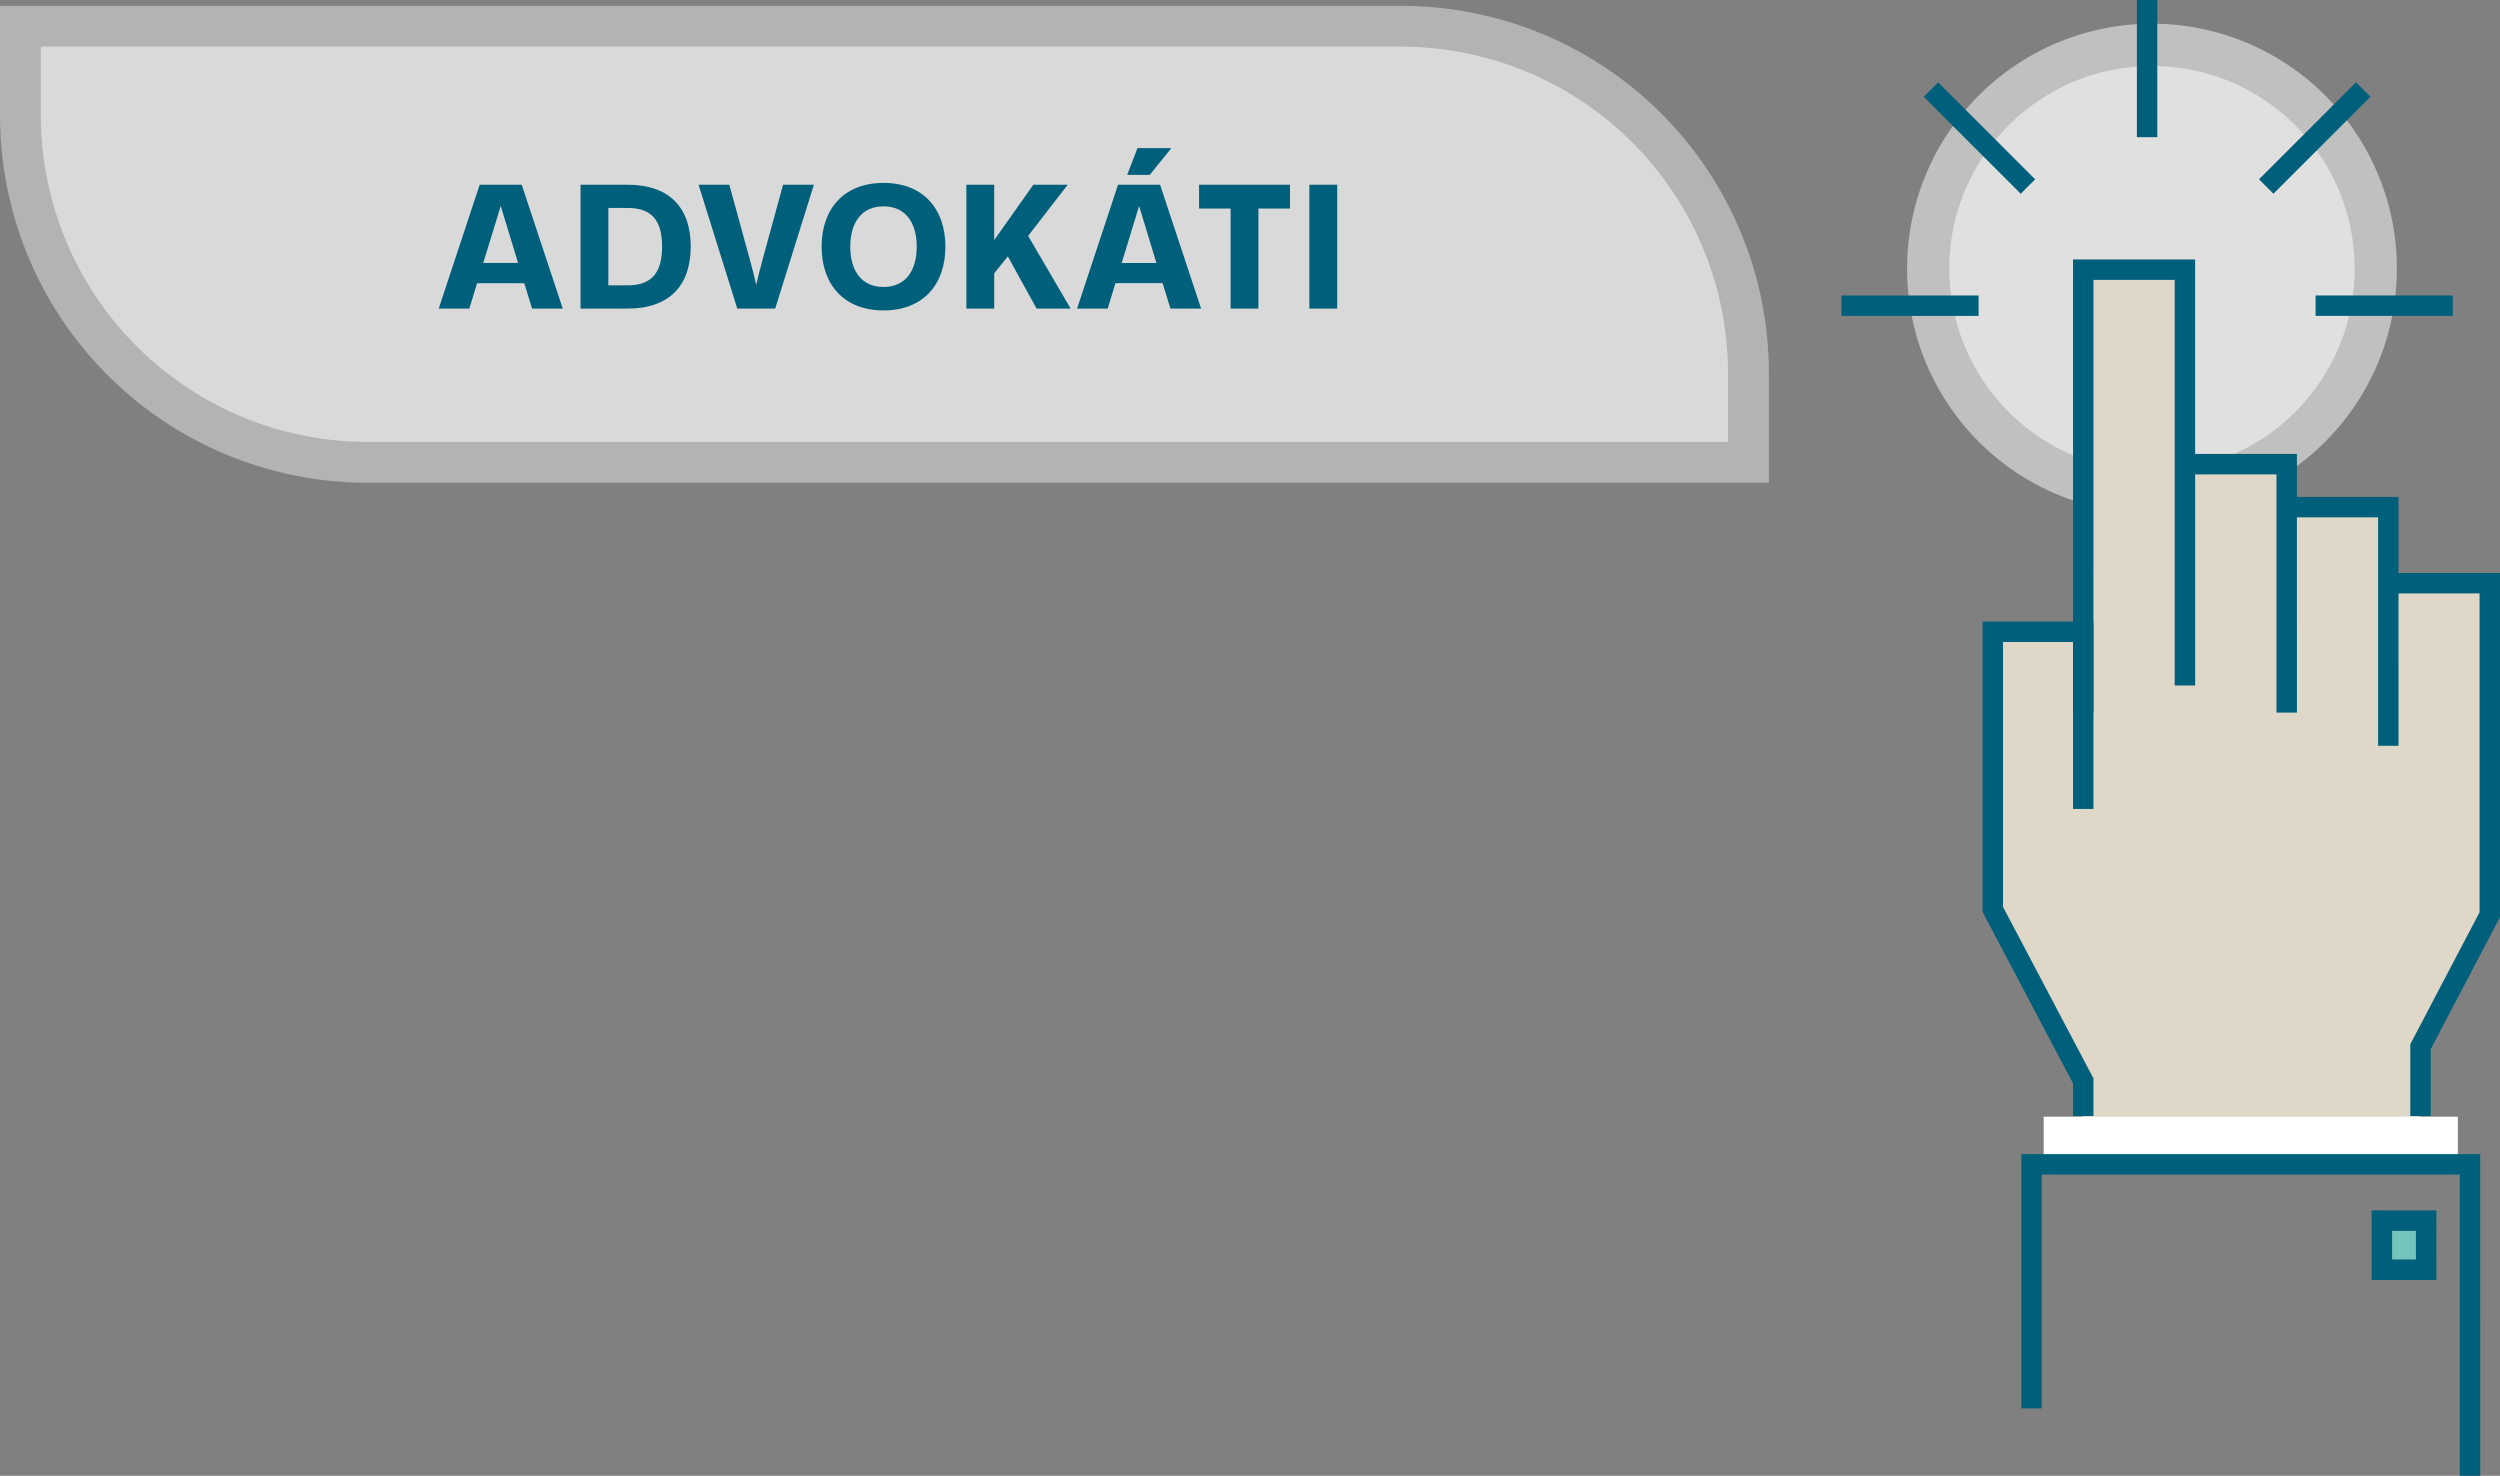
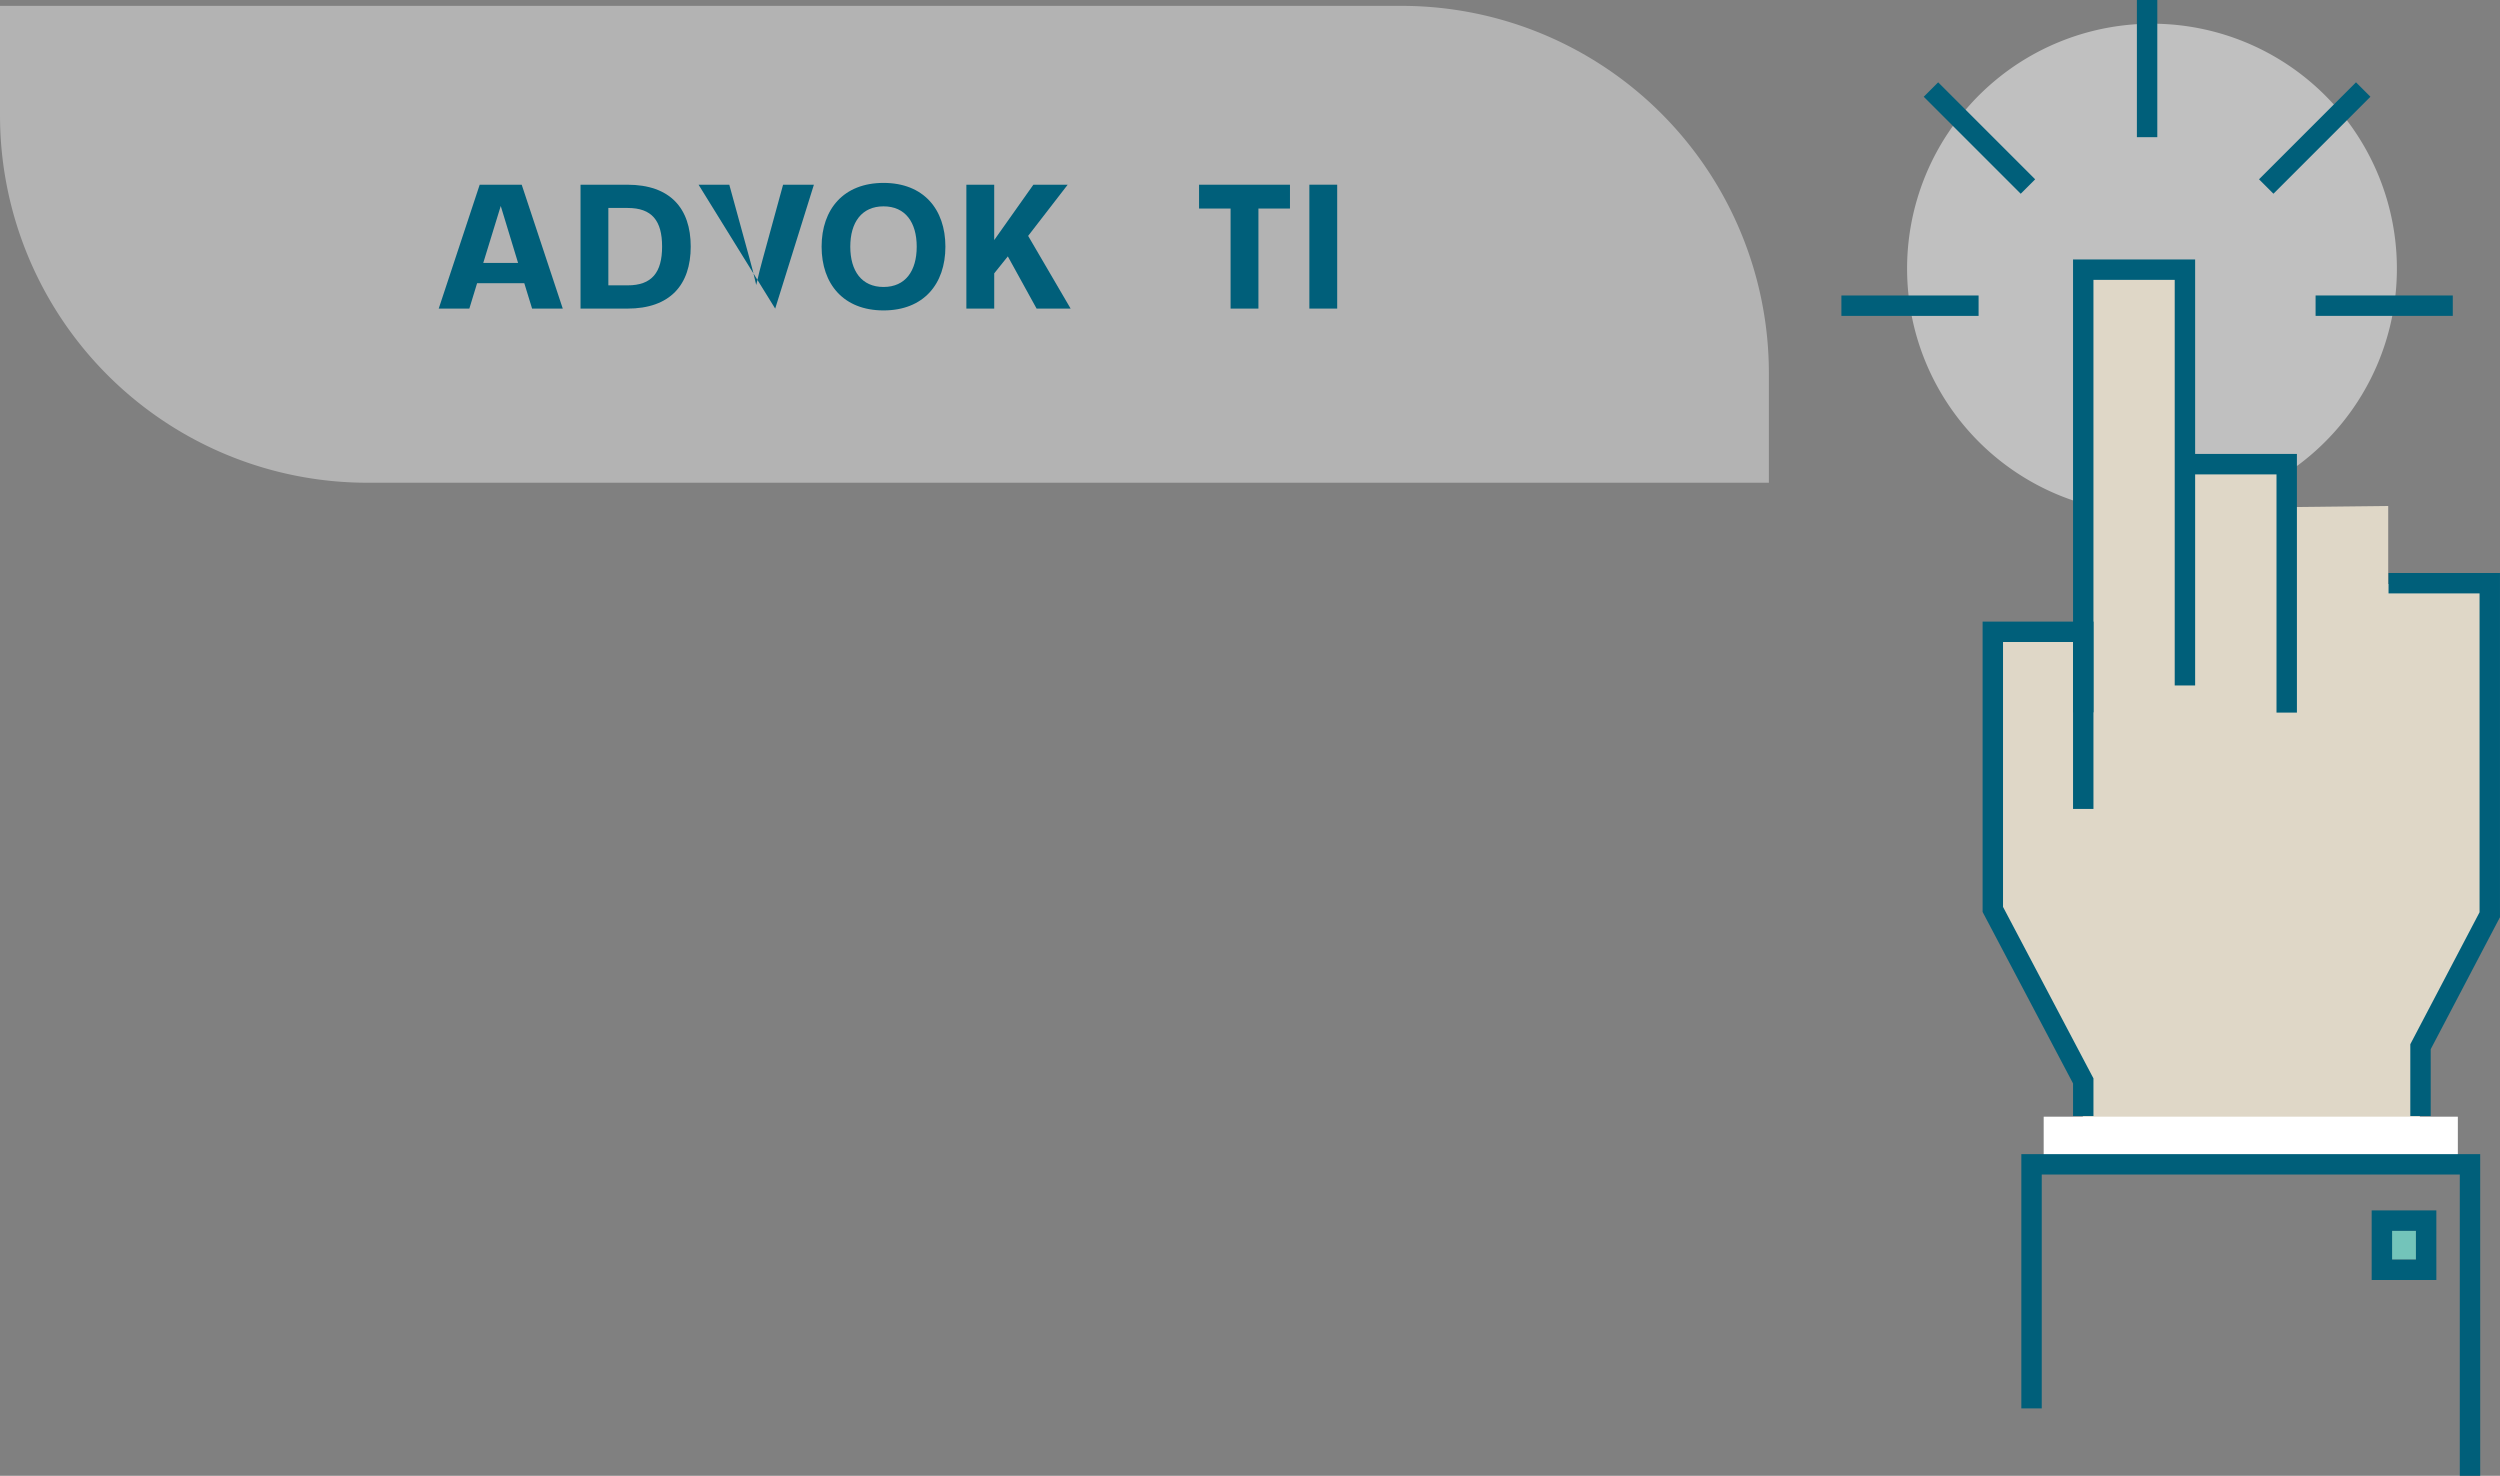
<svg xmlns="http://www.w3.org/2000/svg" width="257.1" height="151.768" viewBox="0 0 257.1 151.768">
  <rect x="0" y="0" width="257.1" height="151.768" fill="#808080" stroke="none" />
  <defs>
    <clipPath id="clip-path">
      <rect id="Rectangle_394" data-name="Rectangle 394" width="257.1" height="151.768" fill="none" />
    </clipPath>
    <clipPath id="clip-path-3">
      <rect id="Rectangle_381" data-name="Rectangle 381" width="50.371" height="50.37" fill="none" />
    </clipPath>
    <clipPath id="clip-path-4">
      <rect id="Rectangle_382" data-name="Rectangle 382" width="41.687" height="41.686" fill="none" />
    </clipPath>
    <clipPath id="clip-path-6">
      <rect id="Rectangle_390" data-name="Rectangle 390" width="181.912" height="49.042" fill="none" />
    </clipPath>
    <clipPath id="clip-path-7">
-       <rect id="Rectangle_391" data-name="Rectangle 391" width="173.516" height="40.647" fill="none" />
-     </clipPath>
+       </clipPath>
  </defs>
  <g id="ruka_zvonek" data-name="ruka zvonek" style="isolation: isolate">
    <g id="Group_293" data-name="Group 293" clip-path="url(#clip-path)">
      <rect id="Rectangle_380" data-name="Rectangle 380" width="2.45" height="2.954" transform="translate(246.002 126.578)" fill="#73c4ba" />
      <g id="Group_284" data-name="Group 284" transform="translate(0 0)">
        <g id="Group_283" data-name="Group 283" clip-path="url(#clip-path)">
          <g id="Group_279" data-name="Group 279" transform="translate(196.125 2.44)" opacity="0.5">
            <g id="Group_278" data-name="Group 278">
              <g id="Group_277" data-name="Group 277" clip-path="url(#clip-path-3)">
                <path id="Path_616" data-name="Path 616" d="M140.157,26.929a25.186,25.186,0,1,1,25.185,25.185,25.185,25.185,0,0,1-25.185-25.185" transform="translate(-140.157 -1.744)" fill="#fff" />
              </g>
            </g>
          </g>
          <g id="Group_282" data-name="Group 282" transform="translate(200.467 6.783)" opacity="0.5">
            <g id="Group_281" data-name="Group 281">
              <g id="Group_280" data-name="Group 280" clip-path="url(#clip-path-4)">
-                 <path id="Path_617" data-name="Path 617" d="M143.26,25.69A20.843,20.843,0,1,1,164.1,46.533,20.843,20.843,0,0,1,143.26,25.69" transform="translate(-143.26 -4.847)" fill="#fff" />
-               </g>
+                 </g>
            </g>
          </g>
        </g>
      </g>
      <rect id="Rectangle_384" data-name="Rectangle 384" width="14.108" height="2.099" transform="translate(238.135 30.386)" fill="#005f7a" />
      <rect id="Rectangle_385" data-name="Rectangle 385" width="14.106" height="2.099" transform="matrix(0.707, -0.707, 0.707, 0.707, 232.318, 18.439)" fill="#005f7a" />
      <rect id="Rectangle_386" data-name="Rectangle 386" width="2.099" height="14.107" transform="translate(219.758 0)" fill="#005f7a" />
      <rect id="Rectangle_387" data-name="Rectangle 387" width="2.099" height="14.107" transform="translate(197.836 9.95) rotate(-45)" fill="#005f7a" />
      <rect id="Rectangle_388" data-name="Rectangle 388" width="14.108" height="2.099" transform="translate(189.37 30.388)" fill="#005f7a" />
      <g id="Group_292" data-name="Group 292" transform="translate(0 0)">
        <g id="Group_291" data-name="Group 291" clip-path="url(#clip-path)">
          <path id="Path_618" data-name="Path 618" d="M155.725,106.943v-3.722l-9.307-17.683.116-28.5,9.307.116V19.81h10.354V39.819h10.47l.116,4.42,10.355-.116V52.15l10.354-.116v34.2l-7.1,13.727v7.1s-34.436.118-34.667-.116" transform="translate(58.468 7.911)" fill="#dfd7c7" />
-           <path id="Path_619" data-name="Path 619" d="M179.551,62.113h-2.1V38.619h-9.385v-2.1h11.484Z" transform="translate(67.113 14.583)" fill="#005f7a" />
          <path id="Path_620" data-name="Path 620" d="M172.081,59.963h-2.1v-24.5h-9.373v-2.1h11.472Z" transform="translate(64.135 13.321)" fill="#005f7a" />
          <path id="Path_621" data-name="Path 621" d="M154.453,65.642h-2.1V19.07H164.91V62.877h-2.1V21.169h-8.358Z" transform="translate(60.838 7.615)" fill="#005f7a" />
          <path id="Path_622" data-name="Path 622" d="M157.107,96.531h-2.1V93.178l-9.3-17.634V45.683h11.4V64.948h-2.1V47.781h-7.2V75.025l9.3,17.634Z" transform="translate(58.184 18.242)" fill="#005f7a" />
          <path id="Path_623" data-name="Path 623" d="M179.878,97.957h-2.1V90.572L184.9,77V44.209h-9.36v-2.1H187v35.4l-7.124,13.576Z" transform="translate(70.098 16.816)" fill="#005f7a" />
          <rect id="Rectangle_389" data-name="Rectangle 389" width="42.593" height="5.005" transform="translate(210.172 114.84)" fill="#fff" />
          <path id="Path_624" data-name="Path 624" d="M195.743,117.9h-2.1V86.919H150.653v24.05h-2.1V84.82h47.189Z" transform="translate(59.321 33.87)" fill="#005f7a" />
          <path id="Path_625" data-name="Path 625" d="M180.953,96.113H174.3V88.955h6.652Zm-4.553-2.1h2.454v-2.96H176.4Z" transform="translate(69.602 35.522)" fill="#005f7a" />
          <g id="Group_287" data-name="Group 287" transform="translate(0 0.603)" opacity="0.4">
            <g id="Group_286" data-name="Group 286">
              <g id="Group_285" data-name="Group 285" clip-path="url(#clip-path-6)">
                <path id="Path_626" data-name="Path 626" d="M181.912,49.473H37.782A37.781,37.781,0,0,1,0,11.691V.431H144.13a37.781,37.781,0,0,1,37.782,37.782Z" transform="translate(0 -0.431)" fill="#fff" />
              </g>
            </g>
          </g>
          <g id="Group_290" data-name="Group 290" transform="translate(4.198 4.801)" opacity="0.5">
            <g id="Group_289" data-name="Group 289">
              <g id="Group_288" data-name="Group 288" clip-path="url(#clip-path-7)">
-                 <path id="Path_627" data-name="Path 627" d="M36.584,44.077A33.622,33.622,0,0,1,3,10.493V3.431H142.932a33.622,33.622,0,0,1,33.584,33.584v7.062Z" transform="translate(-3 -3.431)" fill="#fff" />
-               </g>
+                 </g>
            </g>
          </g>
          <path id="Path_628" data-name="Path 628" d="M41.042,23.7H36.191l-.8,2.617H32.242l4.215-12.741h4.321L45,26.316H41.846Zm-.637-2.078-1.783-5.86-1.8,5.86Z" transform="translate(12.875 5.421)" fill="#005f7a" />
          <path id="Path_629" data-name="Path 629" d="M42.665,13.575h4.814c4.409,0,6.517,2.431,6.517,6.36s-2.107,6.381-6.517,6.381H42.665Zm4.851,10.349c2.48,0,3.537-1.322,3.537-3.989S50,15.966,47.516,15.966h-1.99v7.958Z" transform="translate(17.037 5.421)" fill="#005f7a" />
-           <path id="Path_630" data-name="Path 630" d="M63.2,13.575l-3.98,12.741h-3.9L51.339,13.575H54.5L56.592,21.2c.225.823.431,1.587.677,2.685.235-1.048.439-1.833.674-2.685l2.088-7.625Z" transform="translate(20.501 5.421)" fill="#005f7a" />
+           <path id="Path_630" data-name="Path 630" d="M63.2,13.575l-3.98,12.741L51.339,13.575H54.5L56.592,21.2c.225.823.431,1.587.677,2.685.235-1.048.439-1.833.674-2.685l2.088-7.625Z" transform="translate(20.501 5.421)" fill="#005f7a" />
          <path id="Path_631" data-name="Path 631" d="M60.382,20c0-3.852,2.264-6.557,6.37-6.557s6.361,2.7,6.361,6.557-2.254,6.557-6.361,6.557-6.37-2.706-6.37-6.557m9.781,0c0-2.509-1.177-4.146-3.412-4.146s-3.42,1.637-3.42,4.146,1.177,4.145,3.42,4.145S70.163,22.507,70.163,20" transform="translate(24.112 5.367)" fill="#005f7a" />
          <path id="Path_632" data-name="Path 632" d="M75.285,20.945l-1.4,1.745v3.626H71.022V13.575h2.862v5.694l4.029-5.694H81.44l-4.066,5.263,4.37,7.478h-3.5Z" transform="translate(28.36 5.421)" fill="#005f7a" />
-           <path id="Path_633" data-name="Path 633" d="M87.956,24.772h-4.85l-.8,2.617H79.156l4.215-12.739h4.321l4.223,12.739H88.761ZM87.32,22.7l-1.783-5.86L83.743,22.7Zm-.686-9.066H84.311l1.059-2.744h3.479Z" transform="translate(31.609 4.347)" fill="#005f7a" />
          <path id="Path_634" data-name="Path 634" d="M91.365,16.025H88.122v-2.45h9.349v2.45H94.227V26.315H91.365Z" transform="translate(35.189 5.421)" fill="#005f7a" />
          <rect id="Rectangle_392" data-name="Rectangle 392" width="2.862" height="12.741" transform="translate(134.655 18.994)" fill="#005f7a" />
        </g>
      </g>
    </g>
  </g>
</svg>